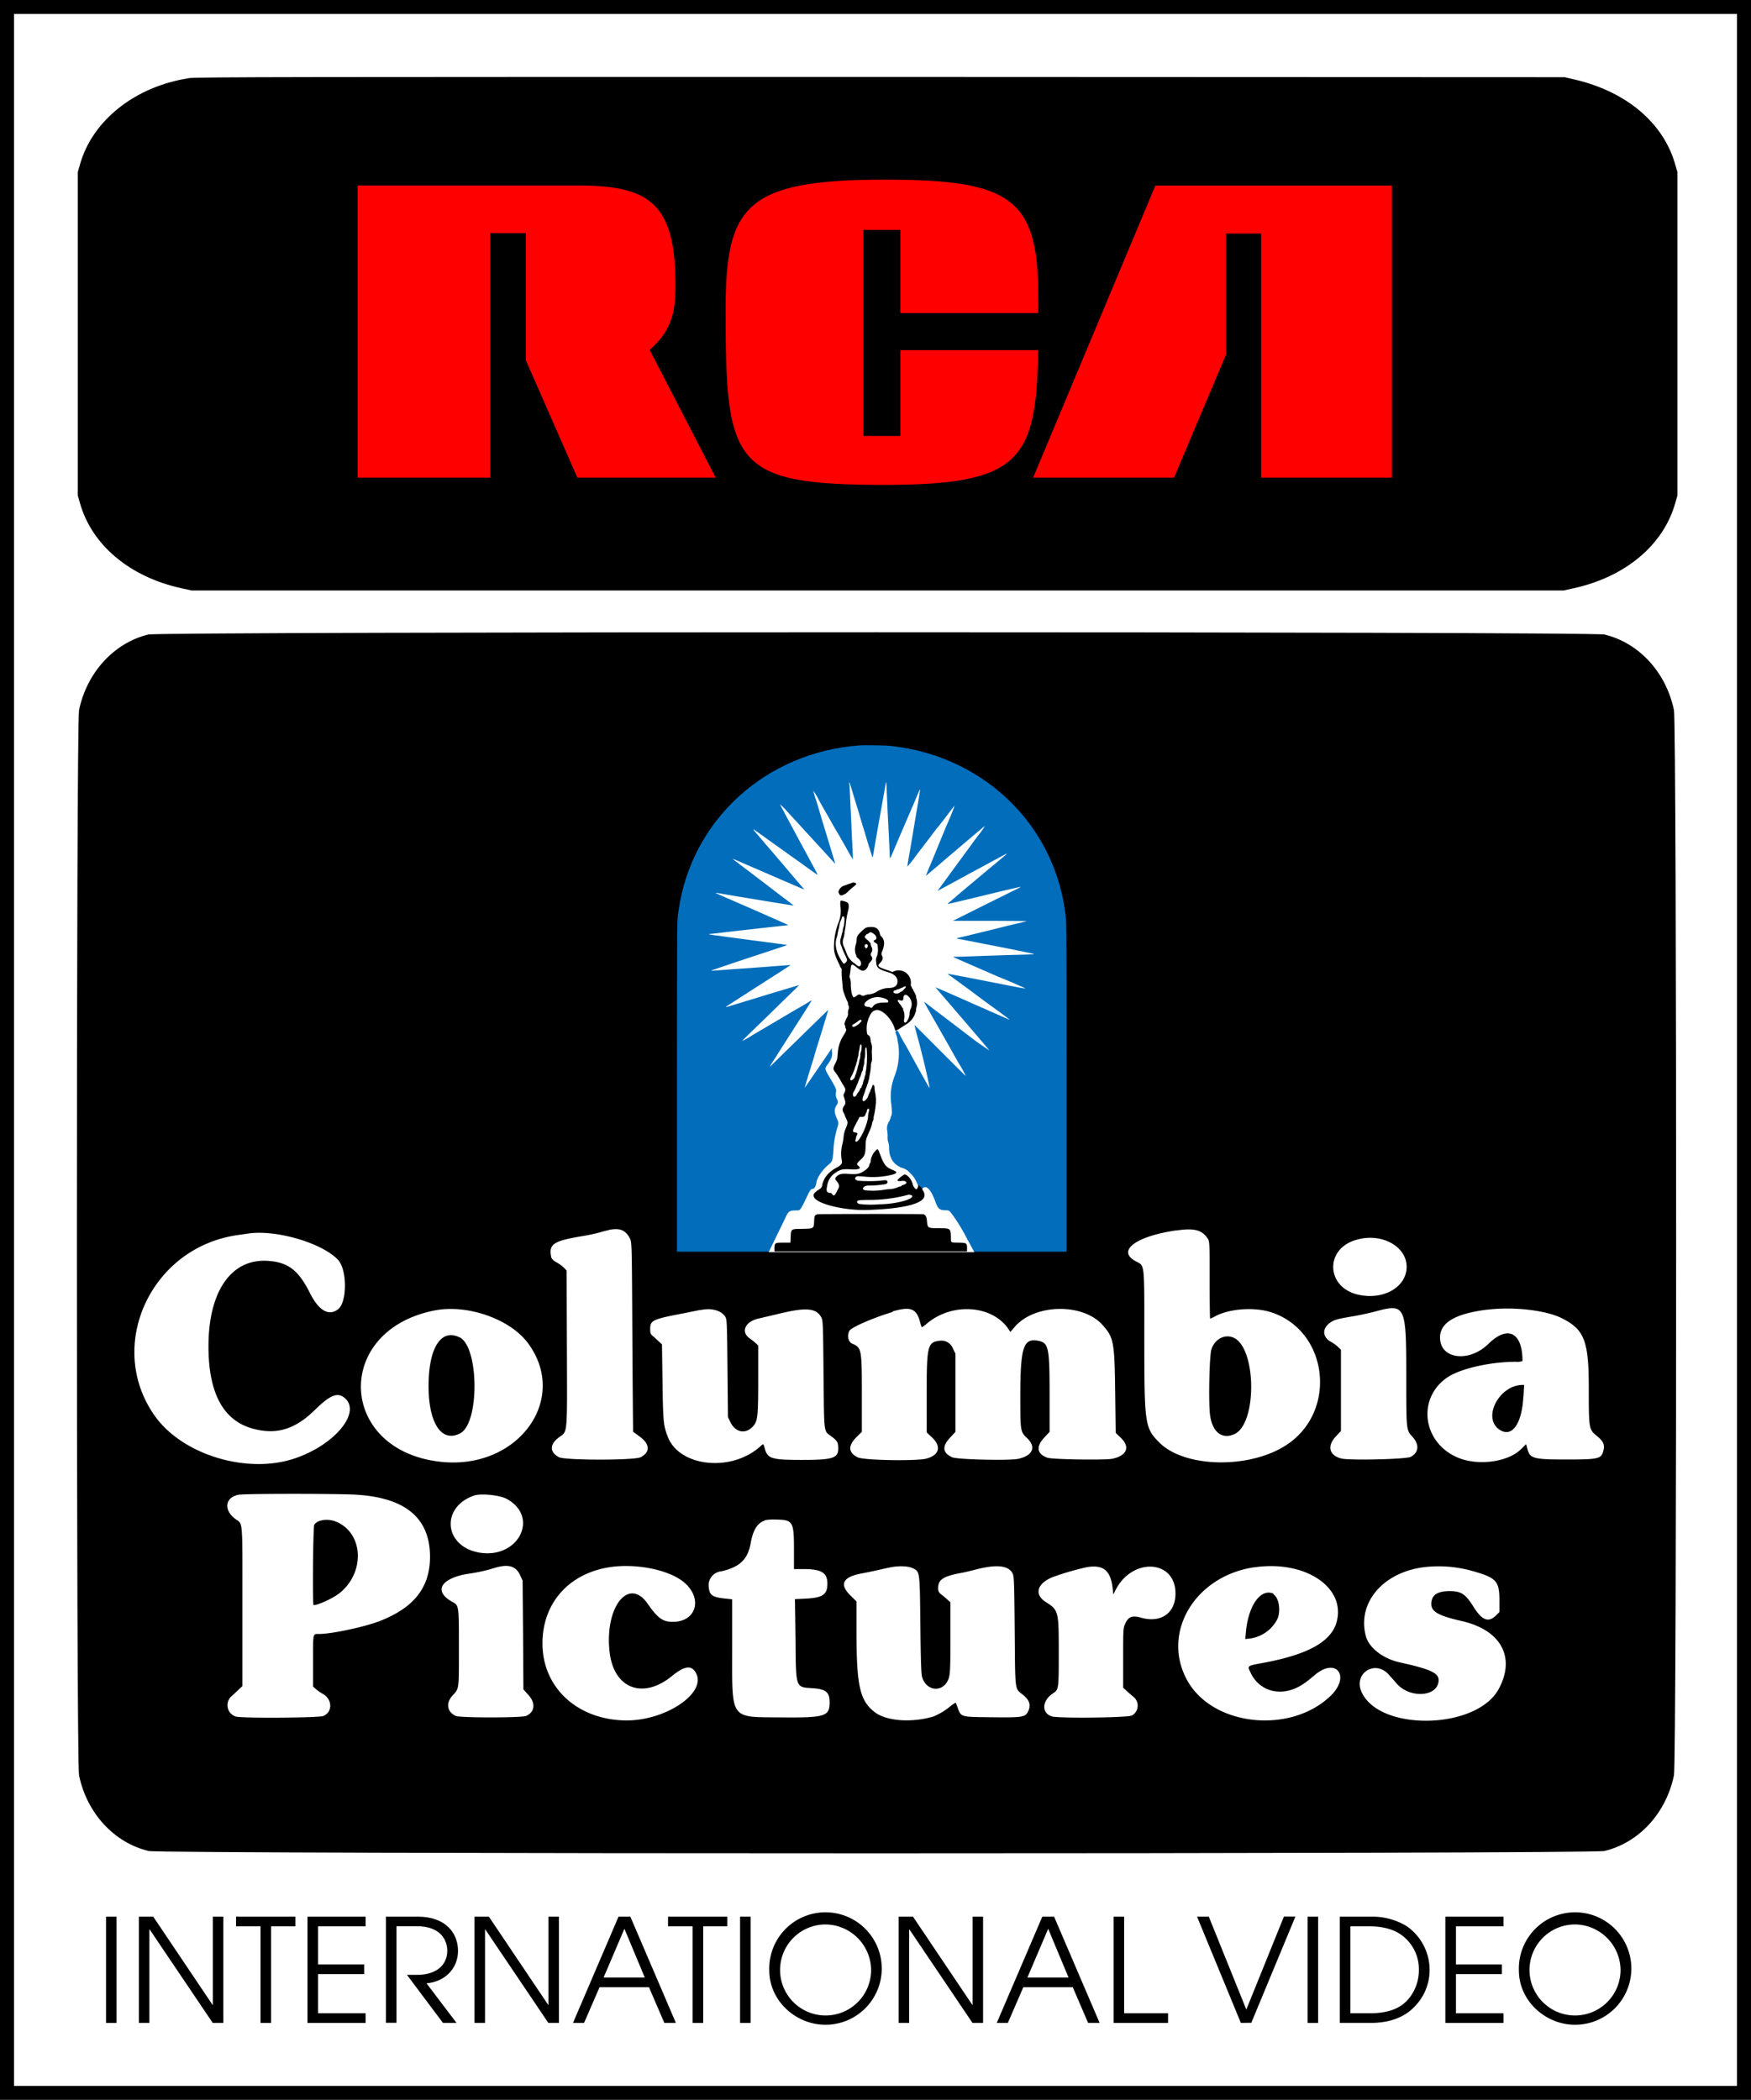
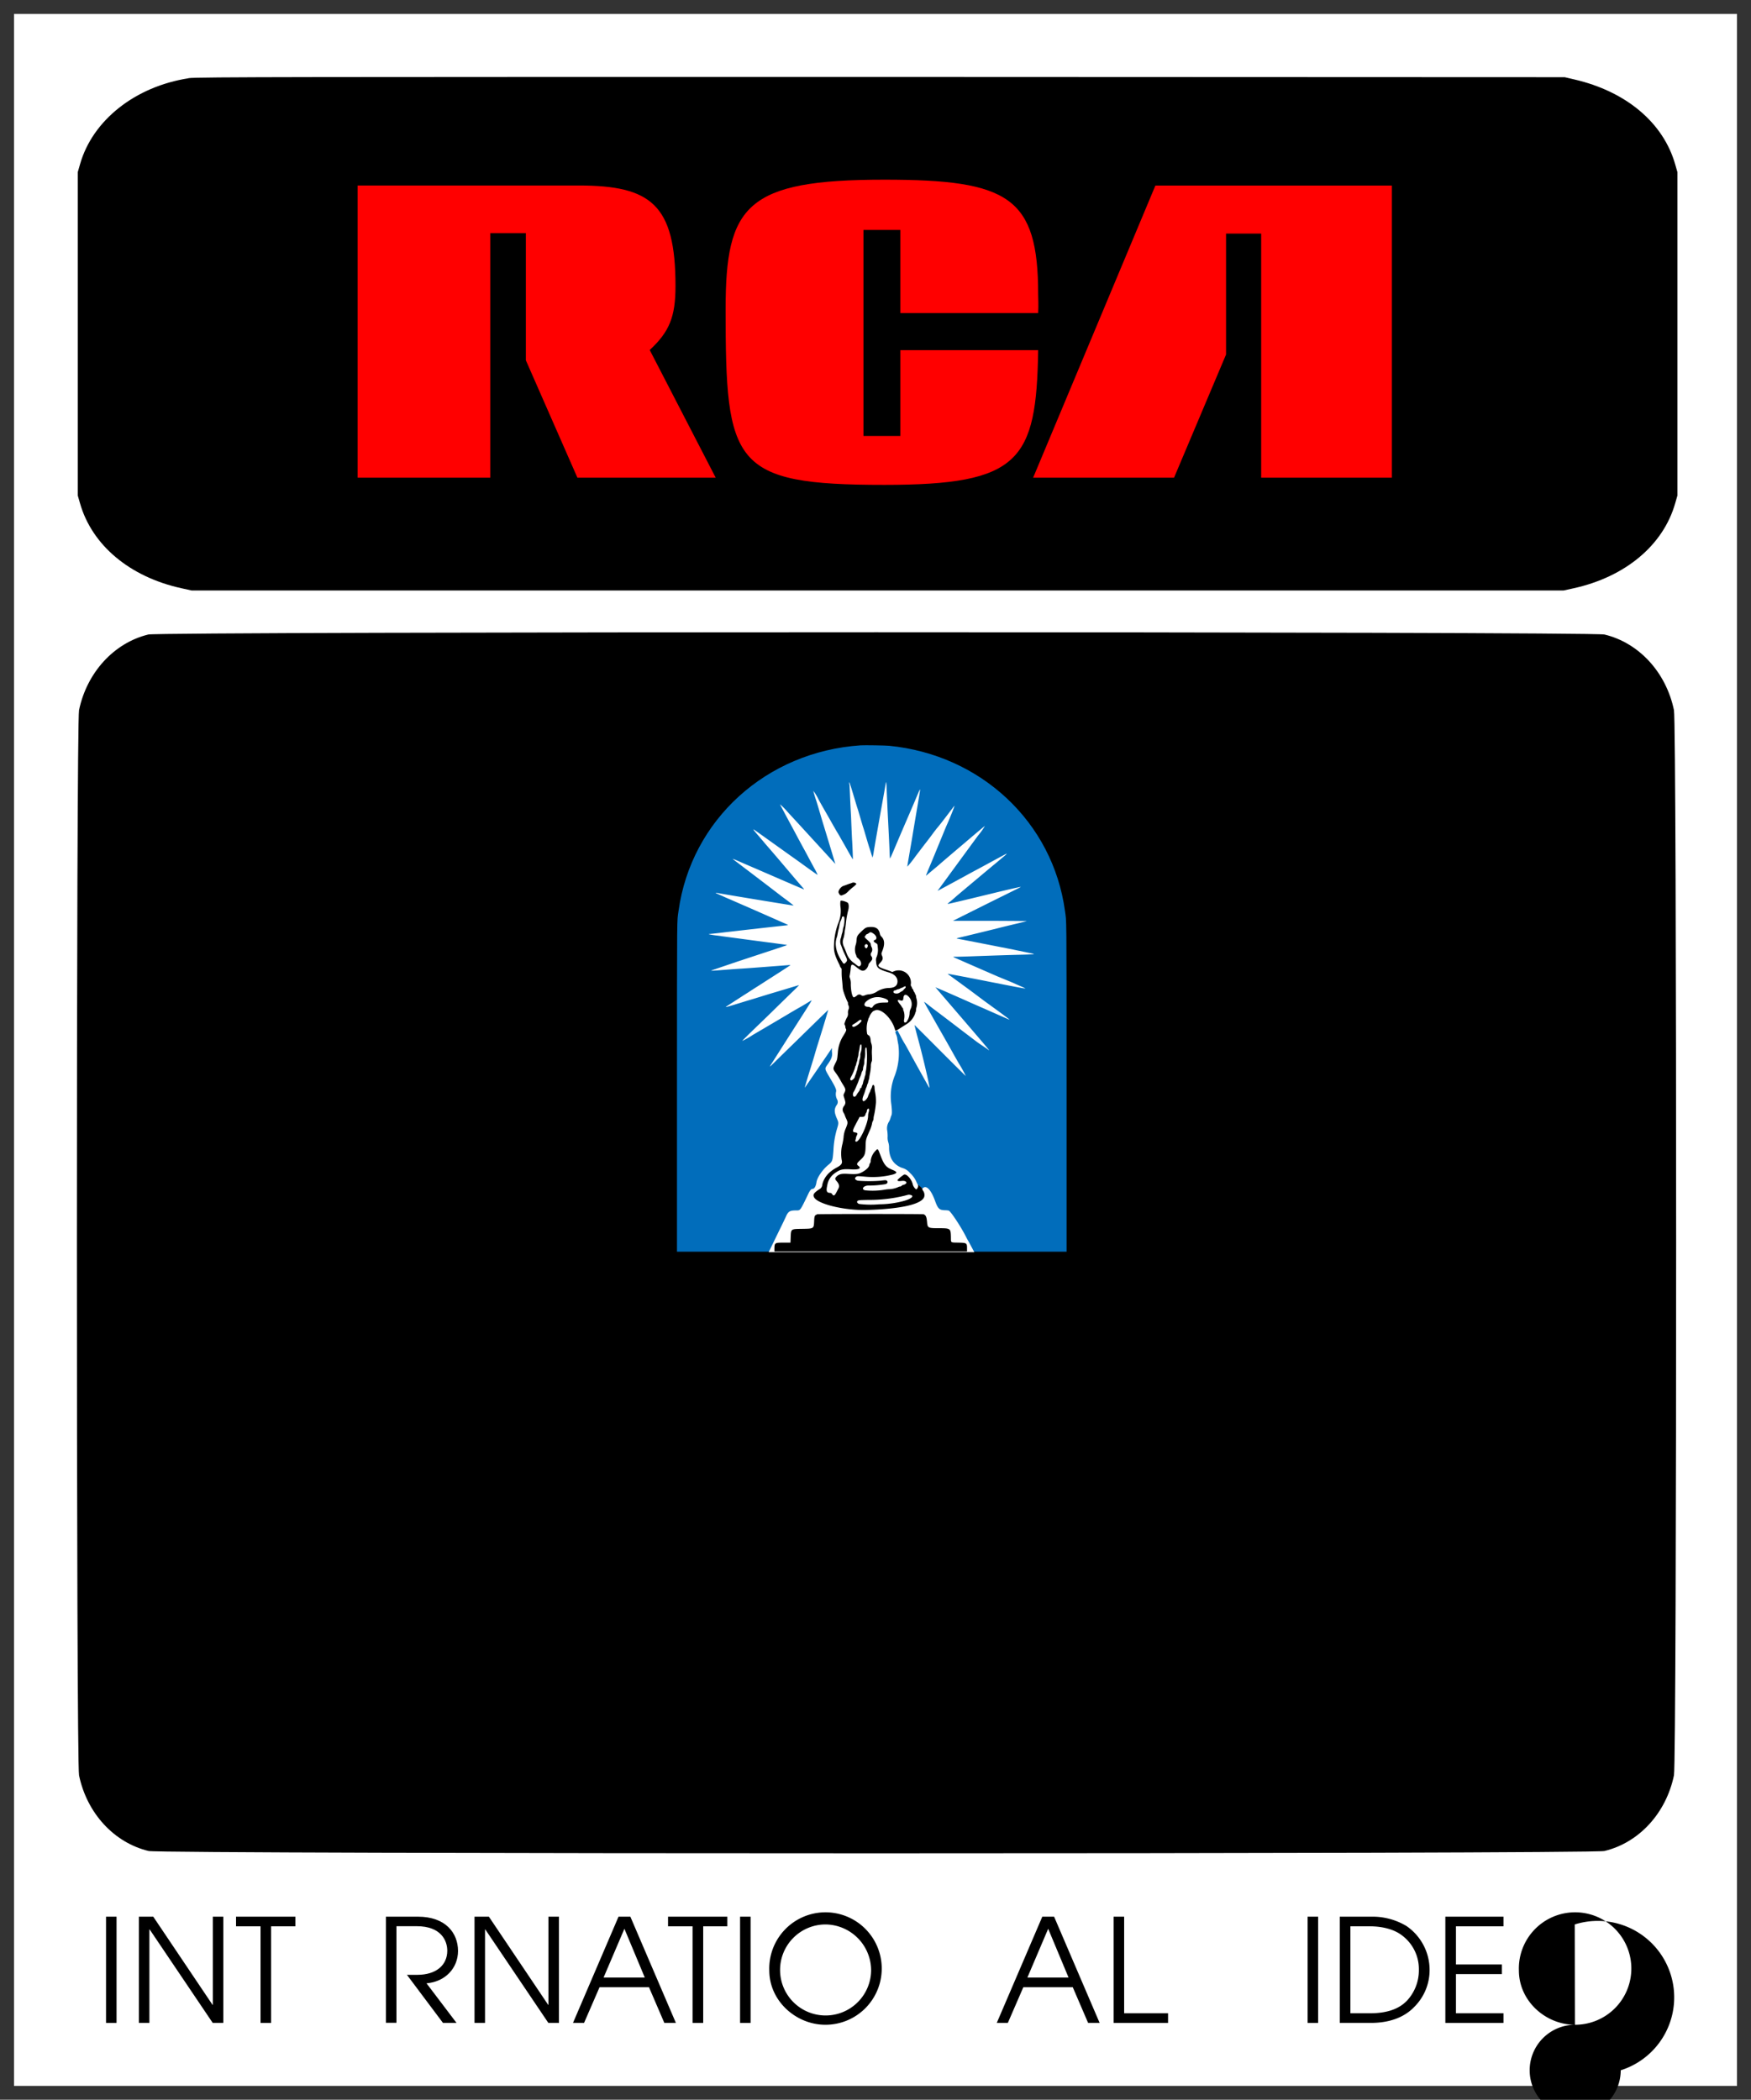
<svg xmlns="http://www.w3.org/2000/svg" viewBox="0 0 500 599.72">
  <rect x="0" y="0" width="500" height="599.72" fill="#333333" stroke="none" />
-   <path d="M250,509.07V799.75H750V200H250v309" transform="translate(-250 -200.03)" fill-rule="evenodd" />
  <path d="M254,509.07V795.8H746V204H254V509.07" transform="translate(-250 -200.03)" fill="#fff" fill-rule="evenodd" />
  <path d="M303.86,222.38c-15.27,2.37-27.44,12-31,24.55l-.65,2.26v92.37l.65,2.26c3.41,11.93,14.21,21,28.94,24.22l2.9.64h391.8l2.9-.64c14.74-3.26,25.53-12.29,28.94-24.22l.65-2.26V249.19l-.65-2.26c-3.4-11.87-14-20.79-28.8-24.21l-2.75-.64L501.56,222c-164.92,0-195.59,0-197.7.35M292.3,381.27c-9.78,2.4-17.5,10.86-19.73,21.59-.82,4-.82,300.26,0,304.24,2.24,10.81,10,19.24,19.86,21.61,3.71.89,412,.89,415.72,0,9.86-2.37,17.61-10.8,19.85-21.61.83-4,.83-300.26,0-304.24-2.24-10.8-10-19.24-19.85-21.6-3.63-.87-412.31-.86-415.85,0" transform="translate(-250 -200.03)" fill-rule="evenodd" />
  <polygon points="397.46 136.44 397.46 53 329.92 53 295.01 136.44 335.25 136.44 350.1 101.26 350.1 66.72 360.13 66.72 360.13 136.44 397.46 136.44" fill="red" />
  <path d="M352.12,336.47H390V266.62h10.16v36.32l14.72,33.53h39.49L435.53,300c5.59-5.21,7.36-9.4,7.36-18.29,0-23.24-7-28.7-27.67-28.7h-63.1Z" transform="translate(-250 -200.03)" fill="red" />
  <path d="M496.56,265.71H507.1v23.75h39.35c.13-2.29,0-4.32,0-5.34,0-27.81-8.38-32.77-43.92-32.77-39.48,0-45.33,7.37-45.33,37,0,44.33,1.91,50.17,45.33,50.17,38.72,0,43.42-6.86,43.92-38.48H507.1v24.51H496.56Z" transform="translate(-250 -200.03)" fill="red" />
  <path d="M495.76,412.91c-27,1.82-48.39,21.31-52,47.26-.47,3.46-.43-1.25-.45,50.51l0,46.85H554.56l0-46.85c0-51.76,0-47.05-.46-50.51-3.48-25.31-23.94-44.52-50.18-47.13-1.1-.11-7-.2-8.14-.13" transform="translate(-250 -200.03)" fill="#016dbb" fill-rule="evenodd" />
  <path d="M492.59,424.15c0,.42.08,1.65.12,2.75s.12,2.8.17,3.8.13,2.28.15,2.85c.15,3.76.26,6.23.29,6.51.05.45.26,5.38.22,5.41s-.88-1.41-1.67-2.84c-.31-.56-.76-1.35-1-1.77s-.64-1.1-.87-1.52-.67-1.18-1-1.7l-1.39-2.42c-.45-.82-1.31-2.32-1.89-3.33s-1.5-2.61-2-3.55a12.83,12.83,0,0,0-1.48-2.41c0,.11.63,2.22.76,2.54.06.15.4,1.25.75,2.44s1,3.43,1.49,5c1.66,5.46,3,9.88,3.17,10.49l.12.39-.23-.25-5.3-5.78-5.2-5.68-1.71-1.85c-.46-.5-1.07-1.16-1.35-1.48a20.65,20.65,0,0,0-2-2,8,8,0,0,0,.47.94l1.06,2,1.28,2.38,1.29,2.39c1.13,2.13,1.71,3.2,2.51,4.67.45.81,1.14,2.08,1.52,2.82l1.71,3.17a12.17,12.17,0,0,1,.89,1.79c-.11,0-2.64-1.83-5.64-4l-2.24-1.59L466.75,438c-2.1-1.5-2.1-1.5-.3.59.57.66,1.54,1.8,2.16,2.54l2,2.31,2,2.34,2.13,2.51,2.43,2.87,2,2.32a2.21,2.21,0,0,1,.44.59c-.08,0-4.91-2.08-10.17-4.37l-3.69-1.6c-1.23-.52-3.18-1.37-4.33-1.87-1.7-.75-2.39-1-2.13-.81l1.4,1.07c.76.58,2.25,1.72,3.33,2.53l3.12,2.38,2.74,2.09,2.71,2.08c.62.48,1.39,1.06,1.71,1.29,1.05.78,2.34,1.79,2.31,1.82s-17.78-2.88-21.38-3.52c-1.12-.2-1.15-.16-.21.24l1.27.56c.35.17,1.37.62,2.27,1l7.19,3.14,3.76,1.66,4.22,1.86c1,.42,1.36.61,1.27.64s-.85.12-1.73.21c-1.4.15-10.45,1.15-17.61,2-1.37.16-2.67.29-2.89.31-.77,0-.33.16,1.37.39l14,1.87c6.2.81,6.58.86,6.58.91s-.78.3-1.72.62c-2.11.71-12.12,4-12.67,4.19s-7.06,2.39-7.24,2.47.35.08,3.88-.2c2.06-.16,4.13-.31,4.58-.33s3.55-.24,6.88-.5l6.67-.51a2.82,2.82,0,0,1,.63,0s-1.13.77-4.45,2.89l-2.84,1.82-2.16,1.39c-.63.39-1.7,1.08-2.37,1.52s-1.58,1-2,1.28-1.45.92-2.29,1.48l-2,1.29c-.73.45-.4.39,2.05-.36,1.24-.39,2.7-.83,3.24-1l4.12-1.25c1.73-.54,3.83-1.17,4.67-1.42s2.62-.78,4-1.2,2.47-.74,2.48-.73-.92,1-2.09,2.09l-4.21,4.11c-1.15,1.14-3.15,3.09-4.45,4.34-4,3.84-5.51,5.37-5.47,5.4a24.39,24.39,0,0,0,3-1.71l6.8-4,3.26-1.93c.81-.49,2.36-1.4,3.43-2s2.26-1.34,2.64-1.57a4.44,4.44,0,0,1,.71-.39s-.8,1.38-2.45,3.93l-4.08,6.38-2.76,4.34c-1.08,1.7-2.12,3.34-2.33,3.65-.56.86-.41.77.92-.54.66-.66,3.19-3.14,5.62-5.5l7.08-6.92c1.47-1.44,2.69-2.6,2.7-2.59s-1.18,4.06-2.7,8.9c-.41,1.32-.93,3-1.15,3.8s-.65,2.18-.94,3.11c-1.2,3.85-1.93,6.31-1.89,6.35a1.77,1.77,0,0,0,.28-.36c1.68-2.44,5.42-7.9,6.28-9.17,1.28-1.89,1.25-1.87,1.19-1.49a3.35,3.35,0,0,0,0,.86c.18,1.12-.13,2-1.17,3.46s-1,1.21.83,4.35c1.25,2.1,1.62,2.93,1.53,3.44a3.27,3.27,0,0,0,.25,2.27,1.44,1.44,0,0,1-.12,1.68c-.75,1.17-.71,2.07.22,4.13.36.81.35,1.18-.06,2.48a25.41,25.41,0,0,0-1.06,6.3c-.23,3-.29,3.19-1.46,4.14-1.65,1.35-3.19,3.61-3.38,4.94-.16,1.16-.61,1.92-1.13,1.92-.36,0-.73.42-1.16,1.31-2.4,5-2.29,4.84-3.51,4.84-1.8,0-2.26.27-2.9,1.7-.22.48-1,2.15-1.79,3.72l-2.28,4.69-.89,1.82h29.36c16.14,0,29.36,0,29.36,0s-1.24-2.37-1.71-3.18c-.21-.36-.51-.93-.68-1.26-1.38-2.76-4.32-7.22-4.9-7.44a5.93,5.93,0,0,0-1.1-.1c-1.62-.06-2-.41-2.86-2.81-1.13-3.05-2.45-4.43-3.41-3.53l-.17.16-.2-.18a7.76,7.76,0,0,0-.62-.48c-.41-.29-.45-.35-.86-1.23a7.45,7.45,0,0,0-1.85-2.57,4.38,4.38,0,0,0-2.27-1.46c-2.42-.91-3.65-2.79-3.71-5.68a4.89,4.89,0,0,0-.22-1.63,4.29,4.29,0,0,1-.19-1.6,10.35,10.35,0,0,0-.1-1.66,3.57,3.57,0,0,1,.52-2.68,5.1,5.1,0,0,0,.41-1,4.11,4.11,0,0,1,.23-.68c.21-.39.22-1.28,0-3.22a15.84,15.84,0,0,1,1-8.24,18.32,18.32,0,0,0,1-8.81c-.11-.53-.24-1.26-.29-1.62a4.59,4.59,0,0,0-.28-1.16c-.35-.84-.35-.94,0-1.12a1,1,0,0,1,.35-.13s.36.67.77,1.44a29,29,0,0,0,1.41,2.54c.09.14.66,1.16,1.27,2.27,1.07,2,3.1,5.64,4.76,8.61.76,1.37,1,1.72.91,1.33,0-.09-.15-.74-.28-1.44-.56-2.8-1.93-8.45-3-12.4-.57-2.07-1-3.88-1-3.92s3.3,3.27,7.31,7.29,7.31,7.29,7.33,7.27a34.63,34.63,0,0,0-2-3.62c-.5-.88-1.19-2.08-1.52-2.68s-1.51-2.7-2.63-4.67-2.42-4.24-2.88-5.06-1.31-2.31-1.89-3.32-1-1.85-1-1.87a16.22,16.22,0,0,1,1.32,1c.71.55,1.73,1.33,2.27,1.73l2,1.51,2.35,1.79,3.14,2.4,4.2,3.19L532,499.7a1.94,1.94,0,0,0,.49.32s-1.47-1.79-3.31-3.93l-4.07-4.75-5.67-6.6c-1.06-1.23-2-2.35-2.13-2.49l-.21-.24.24.1,2.35,1,3.21,1.41,3.19,1.41c1.13.51,3.31,1.47,4.84,2.13l5,2.21c1.22.54,2.28,1,2.34,1s-.68-.61-4.35-3.28l-3-2.18-4-3-3-2.19-1.16-.85-1.51-1.1c-.38-.26-.65-.48-.61-.5s4,.7,11.52,2.19c6.67,1.32,10.58,2.07,10.65,2a11.7,11.7,0,0,0-1.4-.66l-2.85-1.26L535.05,479c-4.61-2-12.8-5.58-12.87-5.64a2.15,2.15,0,0,1,.76-.06c.46,0,2.15-.05,3.76-.1,6.23-.23,11.44-.4,14.35-.47,4.17-.1,4.77-.16,3.71-.36L538.09,471c-7.24-1.42-13.92-2.73-14.53-2.83s-.49-.15.86-.46c2.21-.52,7.11-1.71,10.39-2.53,1.81-.46,4.42-1.09,5.78-1.41s2.54-.61,2.6-.64-4.66-.07-10.49-.09l-10.6,0,4.92-2.46c2.71-1.35,7.05-3.52,9.66-4.8,5.06-2.51,4.81-2.38,4.76-2.43s-3.88.83-7.74,1.77c-9.3,2.26-13.07,3.15-13.12,3.09a2.83,2.83,0,0,1,.53-.5c.31-.25,1.23-1,2-1.72l2.93-2.47c2.18-1.82,6.91-5.8,8.38-7l2.19-1.84c1-.84,1.11-1,.36-.6l-2.44,1.31-3,1.63-2.35,1.27c-.7.37-2.36,1.26-3.69,2-8.09,4.39-8,4.36-7.65,4,.1-.11,1.06-1.41,2.13-2.88,2.14-2.94,7.79-10.65,9.35-12.77a20.14,20.14,0,0,0,1.93-2.72s-.95.73-5.69,4.78L522,443.72c-2.46,2.1-3.6,3.07-3.73,3.2s-.68.59-1.38,1.17L515,449.67a4,4,0,0,1-.61.48s.38-1,.88-2.18,1.17-2.79,1.49-3.57.93-2.27,1.36-3.32,1.08-2.62,1.43-3.48.71-1.71.8-1.91c.8-1.76,2.33-5.58,2.2-5.5s-.85,1.07-1.82,2.34-2.29,3-3,3.84-1.62,2.11-2.13,2.79-1.27,1.66-1.69,2.19l-2.43,3.19a37,37,0,0,1-2.36,3c-.06,0,0-.4.83-5.2.38-2.17.7-4.11.73-4.31s.42-2.54.87-5.2c1.06-6.23,1.21-7.19,1.17-7.29s-.19.2-1.4,3.09c-.54,1.27-1.65,3.86-2.47,5.75s-1.78,4.15-2.15,5c-2,4.74-2.53,6-2.57,5.8s-.07-.82-.1-1.61c-.05-1.43-.23-5.1-.43-9.07-.1-1.79-.32-6.69-.45-9.88a8.44,8.44,0,0,0-.1-1.12c-.07-.12-.07-.11-.25,1-.06.4-.47,2.71-.91,5.13-1,5.6-2,11.27-2.39,13.62a10.83,10.83,0,0,1-.36,1.74c0-.05-.2-.62-.39-1.25s-.41-1.31-.48-1.5-.46-1.46-.86-2.82-.8-2.73-.9-3-.48-1.56-.84-2.79-.72-2.47-.82-2.75-.34-1.07-.55-1.77c-1.09-3.66-1.7-5.62-1.77-5.69a1.91,1.91,0,0,0,0,.7" transform="translate(-250 -200.03)" fill="#fff" fill-rule="evenodd" />
  <path d="M493.35,452.15a4.48,4.48,0,0,1-.65.25c-.29.09-.75.25-1,.36l-.85.3c-.76.23-1.6,1.41-1.38,1.94.33.8.61.94,1.25.64l.66-.3a6,6,0,0,0,.9-.78,14.54,14.54,0,0,1,1.19-1.06c.67-.5,1.12-1,1.06-1.06a1.14,1.14,0,0,0-1.15-.29M490,457.37a6.08,6.08,0,0,0,0,1.68,8.94,8.94,0,0,1-.65,4.7,19.29,19.29,0,0,0-1.2,6.19c-.08,1.86.21,2.94,1.5,5.53a2.4,2.4,0,0,1,.21.53,1.5,1.5,0,0,0,.24.42l.23.33,0,1.28c0,.7.08,1.6.13,2s.11,1.17.15,1.72a5.68,5.68,0,0,0,.25,1.48,21.89,21.89,0,0,0,1.13,2.88.66.66,0,0,1,.15.5,1.08,1.08,0,0,0,.14.58,1.33,1.33,0,0,1,0,1.2,2.27,2.27,0,0,0-.14,1,2,2,0,0,1-.36,1.38,9.38,9.38,0,0,0-.51,1.21l-.17.54.16.31a1.77,1.77,0,0,1,.15.59.84.84,0,0,0,.11.42c.25.33.13.68-.74,2.07a10.22,10.22,0,0,0-1.54,4.83c-.19,2-.16,1.9-.71,3-.7,1.39-.7,1.64,0,2.57a19,19,0,0,1,1.51,2.36c.21.39.57,1,.8,1.36.64,1,.68,1.33.3,2.1s-.32.66,0,1.7.38,1.35-.09,2.06a1.59,1.59,0,0,0-.1,2.05,5.55,5.55,0,0,1,.33.75,6.18,6.18,0,0,0,.36.86c.49,1.06.49,1.2-.07,2.63a7.81,7.81,0,0,0-.68,2.54c0,.32-.15,1.16-.29,1.88a10.82,10.82,0,0,0-.26,4.69c.26,1,0,1.46-1.41,2.21-2.35,1.28-3.67,2.86-4.13,4.93a1.57,1.57,0,0,1-.95,1.34c-1.45,1-1.77,1.44-1.42,2.17.93,2,8.79,3.88,15.18,3.68,9.77-.29,15.68-1.66,16.31-3.78a2.08,2.08,0,0,0-.28-1.63,1.17,1.17,0,0,1-.26-.49c0-.26-.21-.45-.85-1-.42-.33-.42-.33-.37,0s-.31,1-.51,1-.87-.74-1-1.4c-.35-1.51-1.81-3.12-2.53-2.78a10.66,10.66,0,0,0-1.77,1.42c-.21.38.14.49,1.1.37,1.47-.2,1.91.76.52,1.12a1,1,0,0,0-.55.29.46.46,0,0,1-.4.18,1.55,1.55,0,0,0-.63.21,7.25,7.25,0,0,1-2.51.56c-.37,0-1.06.1-1.51.18A20.3,20.3,0,0,1,497,540c-1.27-.34-.29-1.46,1.19-1.35a29.3,29.3,0,0,0,4.58-.39c.63-.13.88-.65.47-1-.25-.18-.41-.18-1.75,0a41.64,41.64,0,0,1-6.54,0c-.74-.22-1-.63-.6-1s.56-.32,2.48-.17a23,23,0,0,0,8.19-.61c1.29-.42,1.24-.73-.19-1.32-1.89-.78-2.39-1.42-3.53-4.44-.63-1.67-.66-1.7-1.29-1a4.86,4.86,0,0,0-1.38,2.8,1,1,0,0,1-.17.71,1.2,1.2,0,0,0-.21.51c-.11.67-.77,1.33-1.93,2s-1.74.72-4.45.56c-1.56-.09-2.34.11-3,.78-.5.52-.49.71.06,1.34.69.79.83,1.45.44,2.14l-.52,1c-.53,1-.79,1.15-1.22.56-.25-.34-.27-.35-.71-.38-.89-.07-1.05-.57-.7-2.14a5.24,5.24,0,0,1,2.42-3.66c1.27-.89,2.11-1.07,4.35-.92s3.09-.26,2.12-1c-.59-.43-.49-.72.54-1.66,1.25-1.13,1.47-1.69,1.52-3.86.05-2,.05-2,1.18-4.56A8.74,8.74,0,0,0,499,521a2.51,2.51,0,0,1,.24-.79,1.36,1.36,0,0,0,.2-.76,5,5,0,0,1,.18-1,27.72,27.72,0,0,0,.51-3.55,13.65,13.65,0,0,0-.26-3,7.8,7.8,0,0,1-.14-1.19c0-.84-.52-1.12-.69-.38a4.09,4.09,0,0,1-.32.79,2,2,0,0,0-.22.58.68.68,0,0,1-.15.33.84.84,0,0,0-.14.26,1.15,1.15,0,0,1-.14.32,2.47,2.47,0,0,0-.18.52,2.14,2.14,0,0,1-.37.69c-1,1.33-1.62.73-.94-.92a12.32,12.32,0,0,0,.49-1.41,8.86,8.86,0,0,1,.31-.88,1.8,1.8,0,0,0,.18-.5,1.7,1.7,0,0,1,.18-.5,2.09,2.09,0,0,0,.18-.51,2.69,2.69,0,0,1,.13-.55,4.27,4.27,0,0,0,.19-.82c0-.24.13-.83.22-1.3a15.11,15.11,0,0,0,.22-1.85,3.36,3.36,0,0,1,.2-1.29c.14-.3.14-.41.1-1.79a14.2,14.2,0,0,1,0-1.91,3.64,3.64,0,0,0-.23-1.68,3.14,3.14,0,0,1-.13-.77c-.09-.85-.27-1.26-.62-1.42a.78.78,0,0,1-.38-.38,8.08,8.08,0,0,1,.11-3.53,2.54,2.54,0,0,0,.19-.61,1.15,1.15,0,0,1,.18-.47,1,1,0,0,0,.18-.41,4.38,4.38,0,0,1,1.05-1.48l.5-.21c1.7-.79,4.87,2.24,5.74,5.48.12.47.13.47,2.15-.84l1.13-.72a5.89,5.89,0,0,0,2.46-3,1.15,1.15,0,0,1,.15-.46.84.84,0,0,0,.1-.47,4,4,0,0,1,.16-.92,4.61,4.61,0,0,0,0-2.39,3.88,3.88,0,0,1-.16-.81.51.51,0,0,0-.11-.34.76.76,0,0,1-.15-.3,1.78,1.78,0,0,0-.25-.5,1.1,1.1,0,0,1-.22-.44.78.78,0,0,0-.21-.4.91.91,0,0,1-.22-.38.93.93,0,0,0-.17-.36.75.75,0,0,1-.14-.65,3.51,3.51,0,0,0-4.87-3.66l-.44.18-.35-.15c-.2-.09-.89-.34-1.55-.56-2.19-.74-2.41-1-1.6-1.85s.92-1.3.62-2-.23-.73.07-1.5c.71-1.83.63-3.11-.23-4a1.43,1.43,0,0,1-.49-.88c-.31-1.48-1.21-2.05-3-1.9-.92.07-1.16.2-2.22,1.21-1.21,1.15-1.37,1.42-1.45,2.61a5,5,0,0,1-.25,1.32,4.32,4.32,0,0,0,0,2.57,2.52,2.52,0,0,1,.23.6c0,.21.15.36.54.7.78.69,1,1.58.58,2s-.55.26-1.67-.63a5.75,5.75,0,0,1-2.31-3c-.15-.41-.45-1.15-.66-1.64a3,3,0,0,1-.15-2.65,9.66,9.66,0,0,0,.27-1.37,7.8,7.8,0,0,1,.15-1.05c.05-.26.15-.91.21-1.44a25.5,25.5,0,0,1,.61-3.73c.35-1.14.28-2.28-.15-2.5-.9-.46-1.9-.67-2-.41m1,4.43c.28.2.17,2.28-.15,3.08a2.72,2.72,0,0,0-.15.71,5.61,5.61,0,0,1-.23,1,3.31,3.31,0,0,0-.17.67,4.89,4.89,0,0,1-.19.73,2.59,2.59,0,0,0,0,1.82c.08.17.28.69.44,1.15s.53,1.29.8,1.84c.68,1.43.69,1.55.16,2.12s-.62.38-1.09-.34c-1.67-2.49-2.17-5-1.4-7a8.5,8.5,0,0,0,.19-.91c.07-.39.18-.95.26-1.22s.19-.84.25-1.23a5.41,5.41,0,0,1,.22-.91,5.22,5.22,0,0,0,.47-1.15.39.39,0,0,1,.63-.33m8.07,4.64c1.14.56,1.56,1.72.73,2-.49.17-.42.5.17.83s.59.35.66,1.33a5.27,5.27,0,0,1-.29,2.61,2,2,0,0,0-.19,1.34c.08,1.82.57,2.26,3.63,3.16,1.64.49,2.55,1.47,2.48,2.68s-.93,1.77-2.62,1.77a6.9,6.9,0,0,0-3.08.91,4.76,4.76,0,0,1-2.39.9,3.64,3.64,0,0,0-1.14.25c-.56.23-.83.23-1.11,0a.93.93,0,0,0-1.14,0,3,3,0,0,1-.95.62c-.46,0-.85-1.56-.91-3.66a4.85,4.85,0,0,0-.21-1.75c-.15-.44-.17-.57-.11-.8a19.07,19.07,0,0,0,.3-2.12c.14-1.25.36-1.31,1.51-.4,1.38,1.1,1.78,1.27,2.46,1a2.39,2.39,0,0,0,1.09-1.59,1.52,1.52,0,0,1,.38-.61c.69-.8.72-.87.69-1.25a.83.83,0,0,0-.2-.52.94.94,0,0,1,0-1.17,1.47,1.47,0,0,0,0-1.54,2.49,2.49,0,0,1-.19-.62c0-.44-.13-.6-1.39-1.76-.33-.29-.47-.67-.27-.67,0,0,.12-.1.18-.24a.6.6,0,0,1,.41-.36,2.53,2.53,0,0,0,.57-.34c.31-.26.48-.26,1,0m-1.59,3.27c.24.09.29.37.15.73s-.37.51-.62.23c-.44-.49-.1-1.17.47-1m11.05,12.11c0,.21,0,.31-.32.59a3.89,3.89,0,0,0-.39.45,1.63,1.63,0,0,1-.52.35,1.82,1.82,0,0,0-.46.29,1.64,1.64,0,0,1-1.67.11.42.42,0,0,1,.31-.73.71.71,0,0,0,.38-.14,1.27,1.27,0,0,1,.53-.19,1.68,1.68,0,0,0,.57-.21,1.43,1.43,0,0,1,.46-.2,1.71,1.71,0,0,0,.5-.23c.29-.2.59-.24.61-.09m.34,2.43a3.09,3.09,0,0,1,1.09,3.88,2.75,2.75,0,0,0-.31,1.16,4.46,4.46,0,0,1-.91,2.63c-.53.38-.8.08-.66-.74a4.74,4.74,0,0,0-.1-2.34,1.48,1.48,0,0,1-.18-.58.49.49,0,0,0-.15-.37,1,1,0,0,1-.25-.34,4.58,4.58,0,0,0-.5-.72c-.9-1.11-.86-1.39.15-1.08.57.18.77,0,.82-.64.06-.83.43-1.15,1-.86m-7.31.66c1.31.3,2,.68,2,1.09s-.06.32-1.48.36c-1.59.05-2.48.42-3,1.26a.45.45,0,0,1-.7.12,1,1,0,0,0-.47-.15c-1.36,0-1.56-.87-.39-1.75a4.85,4.85,0,0,1,4-.93m-5.66,6.47c.46.34-1.9,2.21-2.39,1.89s-.2-.51.49-.92a7.68,7.68,0,0,0,.87-.59c.59-.48.8-.56,1-.38m.08,7.09a5.26,5.26,0,0,1-.18,2.06,2.06,2.06,0,0,0-.15.93,3.08,3.08,0,0,1-.18,1.11,3.24,3.24,0,0,0-.18.79,3.24,3.24,0,0,1-.19.79,6.59,6.59,0,0,0-.26,1,3.72,3.72,0,0,1-.21.77,1.5,1.5,0,0,0-.14.46,2.94,2.94,0,0,1-.22.63,2.72,2.72,0,0,0-.21.63c0,.26-.75,1-1,.94-.41-.1-.41-.33,0-1.11a12.23,12.23,0,0,0,1.05-2.47,1.57,1.57,0,0,1,.18-.55,1.64,1.64,0,0,0,.18-.51,3.15,3.15,0,0,1,.18-.65,3.11,3.11,0,0,0,.18-.73,2.64,2.64,0,0,1,.15-.65,2.8,2.8,0,0,0,.14-.75,4.83,4.83,0,0,1,.14-.91c.07-.32.16-.79.19-1,.09-.85.4-1.26.51-.69m1.48.81a26.52,26.52,0,0,1-.15,6.27,6,6,0,0,0-.15.94,2,2,0,0,1-.14.69,1.49,1.49,0,0,0-.14.49,2.76,2.76,0,0,1-.19.62,5.34,5.34,0,0,0-.25.88,1.73,1.73,0,0,1-.2.62,1.34,1.34,0,0,0-.19.5c0,.23-.1.33-.27.41s-.21.16-.21.29-.08.39-.46.87a6.3,6.3,0,0,0-.49.74c-.45.84-1.07.75-1.07-.15a1.51,1.51,0,0,1,.29-.78,9.21,9.21,0,0,0,.53-1.09c.14-.33.35-.83.47-1.1a7.6,7.6,0,0,0,.35-.91,9.52,9.52,0,0,1,.43-1.08,5.12,5.12,0,0,0,.36-1,2.23,2.23,0,0,1,.25-.64,1.12,1.12,0,0,0,.21-.69,3.21,3.21,0,0,1,.18-.87,2.75,2.75,0,0,0,.17-1.08,5.32,5.32,0,0,1,.13-1.08,6.29,6.29,0,0,0,.13-1.63c0-1.28.12-1.61.41-1.25m.7,17.65a2.21,2.21,0,0,1-.12.71,3.53,3.53,0,0,0-.15,1c0,2.16-2.38,7.39-3.37,7.39-.28,0-.35-.17-.22-.56a1.9,1.9,0,0,0,.12-.54,2.05,2.05,0,0,1,.22-.63c.16-.3.21-.47.17-.61s-.07-.2-.69-.31c-.85-.14-.77-.47.82-3.43l.53-1h.59c.7,0,.88-.12,1.08-.71a2.11,2.11,0,0,1,.25-.54.74.74,0,0,0,.14-.4c0-.57.58-1,.63-.43M510,541.33c1.26.29.11,1.21-2.24,1.8A28,28,0,0,1,501,544a26.39,26.39,0,0,1-5.75-.11c-.37-.19-.6-.51-.5-.67.26-.41.26-.41,3.1-.47a42.58,42.58,0,0,0,10.49-1.21c1.2-.32,1.17-.32,1.59-.22m-26.67,5.6c-.63.23-.72.44-.78,1.89-.1,2.16-.09,2.15-3.32,2.2-3.44.06-3.28-.08-3.39,2.71l-.05,1.23-1.93,0c-2.55,0-2.61.08-2.65,1.63l0,.9h55l0-.9c0-1.53-.12-1.58-2.48-1.63s-2.09.11-2.13-1.68c-.07-2.39-.11-2.43-3.51-2.44-3,0-3.16-.08-3.3-1.76-.12-1.49-.37-2-1-2.22-.44-.12-30.06-.09-30.41,0" transform="translate(-250 -200.03)" fill-rule="evenodd" />
-   <path d="M423.86,551.36c-.75.15-1.92.46-2.6.68a54.51,54.51,0,0,1-5.35,1.11c-8,1.37-9.28,2.27-8.49,6,.08.4.67,1,1.59,1.48a11.08,11.08,0,0,1,2.12,1.57l.67.73.08,22.16c.09,25.33.24,23.63-2.26,25.47-2.72,2-2.72,4.22,0,5.68,1.67.9,21.58.92,23.31,0,2.76-1.43,2.7-3.68-.15-5.81l-2-1.47s-.13-12.22-.21-27.09c-.14-27-.14-27-.73-28.17-1.24-2.37-2.84-3-6-2.37m162.11.11c-11.66,1.69-17.17,5.86-11.66,8.82,2.64,1.42,2.47-.12,2.47,22.13,0,24.49.15,25.48,4.27,29.64,7.28,7.34,26.12,7.62,36.59.53,14.45-9.78,11.53-32.65-4.82-37.77-4.68-1.47-11.69-1-15.77,1.18a11.43,11.43,0,0,1-1.47.69c-.08,0-.15-5-.15-11,0-10.85,0-11.06-.59-11.93-1.6-2.41-3.85-3-8.87-2.25m-265,.87-3,.43c-24.94,3.46-37.92,31.84-23.68,51.75,7.86,11,26.15,16.57,39.66,12.13,11.75-3.86,19.61-13.51,14.27-17.52-1.93-1.46-4.07-.55-8.17,3.49-5.73,5.63-10.93,7.25-17.65,5.5q-12.85-3.36-12.85-23.55c0-15.67,6.43-25,16.77-24.43,5.92.34,8.89,2.59,12.22,9.23,2.52,5,5.35,6.64,8,4.61s2.63-11.35,0-14.12c-4.49-4.82-17.65-8.68-25.6-7.52m315.73,2c-8.39,2.89-7.75,13.3.95,15.41,7.29,1.76,14-2,14.07-7.86,0-6.17-7.71-10.07-15-7.55M374.22,574.3c-29.24,5.64-27.76,40.24,1.85,43.27,21.89,2.25,36.55-17.93,24.67-33.94-5.08-6.85-17.23-11.12-26.52-9.33m75.84-.15c-.53.11-2.75.55-4.94,1-8.71,1.65-9.46,2-9.46,4.42,0,1.18.12,1.52.69,2,.37.31,1.13,1,1.68,1.5l1,.94.15,10.8c.16,11.28.26,12.33,1.5,15.57,3.32,8.72,18.46,10.21,26.6,2.6.72-.67.69-.69,1.14.9.78,2.77,2,3.13,10.59,3.13s10.31-.48,10.35-3.1c0-1.91-.21-2.33-2-3.65-2.21-1.65-2-.36-2.2-17.62-.13-14.94-.16-15.52-.7-16.47-1.43-2.51-4.33-2.76-11.64-1l-6.26,1.47c-3.82.88-5.11,3.83-2.48,5.66a20.44,20.44,0,0,1,1.78,1.42l.65.62v9.58c0,10.28-.16,11.9-1.29,13.28-2.11,2.57-5.15,2.11-6.67-1l-.68-1.41-.14-14c-.13-13.56-.16-14-.7-14.79-1.25-1.75-4-2.45-7-1.78m54.86.53c-5.45,1.63-11.84,4.41-12.34,5.38-.71,1.37-.34,3.17.76,3.65,2.73,1.19,2.79,1.5,2.79,14.51v10.69l-1.54,1.53c-2.48,2.47-2.34,4.48.4,5.78,1.75.84,16.66,1.1,19.57.35,3.68-1,4.36-3.41,1.66-6l-1.58-1.49V598.18c0-13.64.28-14.81,3.59-15.18a3.5,3.5,0,0,1,3.94,2.27l.69,1.4V609l-1.57,1.69c-2.33,2.5-2.1,4.35.68,5.58,1.43.63,16.41,1,18.9.41,4.1-.91,5.12-3.37,2.43-5.91-1.88-1.77-1.92-2-1.92-11.57,0-14.37.84-17,5.06-16.23,3,.59,3.3,1.76,3.3,15.14V609l-1.57,1.69c-2.4,2.58-2,4.69,1,5.71,1.44.48,16.58.71,18.55.27,4.13-.91,5.1-3.37,2.34-6l-1.44-1.37-.15-11.75c-.19-14.32-.41-15.49-3.6-19.07-5.65-6.35-19.39-6.07-25.06.51l-1.27,1.46-.46-.7c-4.61-7-16.2-7.82-23.44-1.63a5.56,5.56,0,0,1-1.41,1,16.38,16.38,0,0,1-.56-1.79c-1-3.6-2.77-4.21-7.82-2.71m137.87,0c-1.63.44-4.59,1.08-6.58,1.41-4.41.74-5.27,1-6.45,1.9-2.23,1.71-2,4.11.53,5.43a10,10,0,0,1,1.85,1.35l.87.84v23.19l-1.51,1.63c-2.49,2.69-1.86,5.29,1.51,6.22,2.2.61,18.59.24,19.89-.44,2.37-1.25,2.56-3.51.5-5.78-1.75-1.92-1.74-1.78-1.74-17.16,0-20.45-.23-20.91-8.87-18.59m32.05-.54c-9.51,1.18-13.84,3.89-13.52,8.45.41,5.8,8.45,6.59,13.79,1.34,5.53-5.42,9.74-3.31,9.74,4.89a4.11,4.11,0,0,1-1.85.22c-7.48,0-16.1,2-19.75,4.56-8.68,6.09-6.85,18.75,3.31,22.88,5.74,2.34,14.15,1.18,17.84-2.45l1.48-1.46.38,1.38c.74,2.73,1.65,3,11.21,3,8.86,0,9.78-.2,10.39-2.19s.13-3-1.86-4.61c-2.19-1.79-2.22-2-2.22-13.61,0-13.54-1.25-16.74-7.82-20-4.55-2.24-13.81-3.29-21.12-2.38m-293.5,7.88c5.56,2.76,5.72,24.48.21,27.41-5.78,3.07-9.64-3.83-9-16,.51-9.29,3.95-13.77,8.76-11.39m221,.08c6.6,2.83,6.82,24.59.29,27.56-3.62,1.64-6.43-.66-7-5.73-.43-3.9-.15-16.59.41-18.42.91-2.95,3.76-4.5,6.29-3.41M685,598.87c-.41,8.07-3.39,12-7,9.37-4.64-3.39,0-12.37,6.55-12.65l.66,0-.17,3.31m-366.5,28c-4.19.51-4.92,4.26-1.37,6.95,2.25,1.69,2.05-.76,2.05,25v22.75l-1.06,1c-.59.57-1.52,1.44-2.08,1.93a3.41,3.41,0,0,0,1.24,5.78c1.75.52,23.74.37,25-.16,2.74-1.16,2.61-4.84-.23-6.37a11.62,11.62,0,0,1-1.86-1.29l-.84-.75v-7.34c0-8.09-.1-7.68,1.74-7.68,3.61,0,12.94-2,17.29-3.68,9.85-3.83,14.42-9.7,14.37-18.48-.05-11-7.07-16.83-21.3-17.63-5.33-.3-30.48-.31-32.95,0m66.84.26c-9.67,3.33-8.59,14.62,1.56,16.3,11.13,1.84,17.2-10.21,7.74-15.36-2-1.07-7.34-1.62-9.3-.94m-39.25,7.52c7.65,3.32,8.15,14.37.92,20.27-1.83,1.49-6.14,3.5-7.51,3.5-.34,0-.15-22.38.2-22.95.9-1.47,4-1.87,6.39-.82m122.29-.4c-2.17.73-3.39,2.69-4.07,6.53-.83,4.61-3.16,6.82-8.45,8a4,4,0,0,0-3.49,4.69c.23,2.17,1.07,2.71,4.84,3.1l1.82.19v13.92c0,20.82-.82,19.67,13.92,19.81,12.67.11,13.91-.27,13.91-4.34,0-2.89-1.09-3.76-5-4-4.77-.33-4.63.09-4.74-14.06L477,656.78l3-.15c4.92-.24,6.25-1.14,6.26-4.25s-1.65-4.17-6.64-4.19l-2.9,0V642.7c0-8.07-.29-8.54-4.9-8.65a16.17,16.17,0,0,0-3.48.18M392.5,647.51c-.29.07-1.56.43-2.82.81a47.43,47.43,0,0,1-5.5,1.14c-8.27,1.19-10.63,5-5,8.11,1.87,1,1.86.92,1.86,13.2,0,12.08.08,11.47-1.83,13.55s-1.61,4.66.94,5.81c1.26.57,18.79.56,20.08,0,2.52-1.12,2.79-3.65.64-6l-1.41-1.58L399.36,667l-.13-15.53-.76-1.64c-1.06-2.27-3-3-6-2.29m30.8.24c-11.3,2.1-18.41,10.51-18.37,21.74.05,12.66,10.16,21.86,24.06,21.9,11.11,0,22.6-7.68,19.88-13.33-1.25-2.58-3.26-2.39-7,.68-8.28,6.73-16.56,3.54-17.76-6.84-1.49-12.86,5.43-21.67,10.87-13.83,2.87,4.13,4.3,5.16,7.19,5.16,6.63,0,8.6-6.57,3.34-11.16-4.33-3.79-14.44-5.76-22.18-4.32m81.08-.11c-.74.14-2.37.5-3.63.79s-3.44.75-4.86,1c-5.23,1-6.27,3.08-3.07,6.24l1.75,1.73v8.38c0,15.86.95,20,5.3,23.31,3.37,2.54,10.66,3,16.7,1.16a18.67,18.67,0,0,0,4.84-2.93,7.12,7.12,0,0,1,1.51-1c0,.05.29.7.55,1.43,1,2.71.69,2.63,9.64,2.73s9.7,0,10.5-1.74.4-3.14-1.51-4.68c-2.37-1.9-2.2-.58-2.35-18.11-.13-14.41-.18-15.7-.62-16.57-1.14-2.21-4.44-2.61-10-1.21-1.81.45-4,1-5,1.15-4.76.91-6.23,1.89-6.23,4.15a1.87,1.87,0,0,0,.82,1.88c.45.36,1.24,1,1.75,1.47l.93.81v10c0,8.1-.08,10.28-.41,11.45-1.23,4.37-6.32,4.33-7.68-.07-.26-.83-.39-4.76-.5-14.91-.17-15.61-.11-15.19-2.25-16.22-1.24-.59-3.85-.69-6.24-.23m55.88,0a77.5,77.5,0,0,0-9.47,2.75c-4.6,1.78-5.54,5-2.1,7.17,3.66,2.35,3.7,2.52,3.7,14.56,0,10.31,0,10.45-1.68,11.55-3.16,2.09-3.3,5.67-.26,6.56,2,.59,21.53.37,22.83-.26a3.23,3.23,0,0,0,.41-5.36c-.52-.42-1.38-1.17-1.91-1.66l-1-.91v-8.47c0-8,0-8.55.57-9.78.88-2,2-2.48,4.37-1.8,5.78,1.69,10-1.2,10-6.86,0-9.81-12.56-10.38-17.22-.77l-.52,1.06-.19-1.7c-.58-5.25-2.69-6.94-7.59-6.08m47.93,0c-17,2.57-26.57,18.87-19,32.39,7.28,13,29.32,15.33,40.8,4.41,5.92-5.61,1.72-11.28-4.47-6-2.87,2.43-4.29,3.35-6.26,4.06-4.95,1.77-9.82-.13-12-4.69-1-2.11-1.16-2,3.61-2.88,13-2.41,19.6-6.18,21-11.95,2.4-9.88-9.35-17.47-23.69-15.31m47.33.12c-11.13,1.93-17.84,10.49-15.35,19.57.92,3.32,4.91,6.39,9.68,7.44,9.46,2.09,11.59,3.21,11,5.82-.85,4.09-8.24,4.31-11.77.35l-2.38-2.67c-3.92-4.41-10.21-.32-7.75,5,5.16,11.29,32.7,10.73,39.08-.79,5-9.1.77-17-10.63-19.55-6.44-1.46-8.56-2.65-8.56-4.82,0-2.51,1.65-3.69,5.18-3.7,3.37,0,4.57.78,7,4.68,2.35,3.7,4.15,4.35,6.27,2.3l1-1v-3.36c0-5.43-.87-6.41-7.39-8.27a35.49,35.49,0,0,0-15.46-1m-41.75,7.55c1.62.78,2.27,4.78,1.17,7.14A10.36,10.36,0,0,1,607.1,668l-1.51.16.18-2c.72-7.75,4.33-12.66,8-10.89" transform="translate(-250 -200.03)" fill="#fff" fill-rule="evenodd" />
  <path d="M280.28,777.81V747.47h3v30.34Z" transform="translate(-250 -200.03)" />
  <path d="M310.74,777.81l-18-26.69h-.08v26.69h-3V747.47h4.1l16.93,25.18h.08V747.47h3v30.34Z" transform="translate(-250 -200.03)" />
  <path d="M324.4,777.81V750.22h-7v-2.75h16.94v2.75h-6.93v27.59Z" transform="translate(-250 -200.03)" />
-   <path d="M337.8,777.81V747.47h16.61v2.75H340.83v10.9H354v2.75H340.83v11.19h13.58v2.75Z" transform="translate(-250 -200.03)" />
  <path d="M376.49,777.81,366.2,764.08h2.95c5.38,0,8.57-2.75,8.57-6.89,0-2.87-1.76-7-8.73-7h-5.78v27.59h-3V747.47h9.14c7.91,0,11.44,4.68,11.44,9.8,0,4.92-3.69,8.81-9,9.23l8.57,11.31Z" transform="translate(-250 -200.03)" />
  <path d="M406.58,777.81l-18-26.69h-.08v26.69h-3V747.47h4.1l16.93,25.18h.08V747.47h3v30.34Z" transform="translate(-250 -200.03)" />
  <path d="M439.7,777.81l-4.39-10.21h-14.1l-4.43,10.21h-3.16l13-30.34H430l13,30.34Zm-11.4-26.89-5.95,13.94h11.77Z" transform="translate(-250 -200.03)" />
  <path d="M447.76,777.81V750.22h-7v-2.75h16.93v2.75H450.8v27.59Z" transform="translate(-250 -200.03)" />
  <path d="M461.33,777.81V747.47h3v30.34Z" transform="translate(-250 -200.03)" />
  <path d="M485.67,778.34c-8.28,0-16-6.72-16-15.53a16.06,16.06,0,1,1,16,15.53Zm0-28.65a13,13,0,1,0,13.08,13A13.15,13.15,0,0,0,485.63,749.69Z" transform="translate(-250 -200.03)" />
-   <path d="M527.69,777.81l-18-26.69h-.08v26.69h-3V747.47h4.1l16.93,25.18h.08V747.47h3v30.34Z" transform="translate(-250 -200.03)" />
  <path d="M560.71,777.81l-4.39-10.21h-14.1l-4.43,10.21h-3.16l13-30.34H551l13,30.34Zm-11.4-26.89-5.94,13.94h11.76Z" transform="translate(-250 -200.03)" />
  <path d="M568,777.81V747.47h3v27.59h12.54v2.75Z" transform="translate(-250 -200.03)" />
-   <path d="M604.33,777.81l-12.51-30.34h3.36L605.89,774l10.74-26.57h3.28l-12.59,30.34Z" transform="translate(-250 -200.03)" />
  <path d="M623.39,777.81V747.47h3v30.34Z" transform="translate(-250 -200.03)" />
  <path d="M632.57,777.81V747.47h9a18.81,18.81,0,0,1,10.05,2.67,15.19,15.19,0,0,1,6.6,12.67,14.8,14.8,0,0,1-4.39,10.45c-2.95,3.08-7.26,4.55-12.38,4.55Zm8.61-2.75c5.05,0,8.41-1.31,10.62-3.64a12.73,12.73,0,0,0,3.36-8.78,12,12,0,0,0-4.84-9.84c-2.13-1.64-5.37-2.58-9.26-2.58h-5.45v24.84Z" transform="translate(-250 -200.03)" />
  <path d="M662.72,777.81V747.47h16.6v2.75H665.75v10.9h13.12v2.75H665.75v11.19h13.57v2.75Z" transform="translate(-250 -200.03)" />
-   <path d="M699.72,778.34c-8.29,0-16-6.72-16-15.53a16.06,16.06,0,1,1,16,15.53Zm-.05-28.65a13,13,0,1,0,13.08,13A13.14,13.14,0,0,0,699.67,749.69Z" transform="translate(-250 -200.03)" />
+   <path d="M699.72,778.34c-8.29,0-16-6.72-16-15.53a16.06,16.06,0,1,1,16,15.53Za13,13,0,1,0,13.08,13A13.14,13.14,0,0,0,699.67,749.69Z" transform="translate(-250 -200.03)" />
</svg>